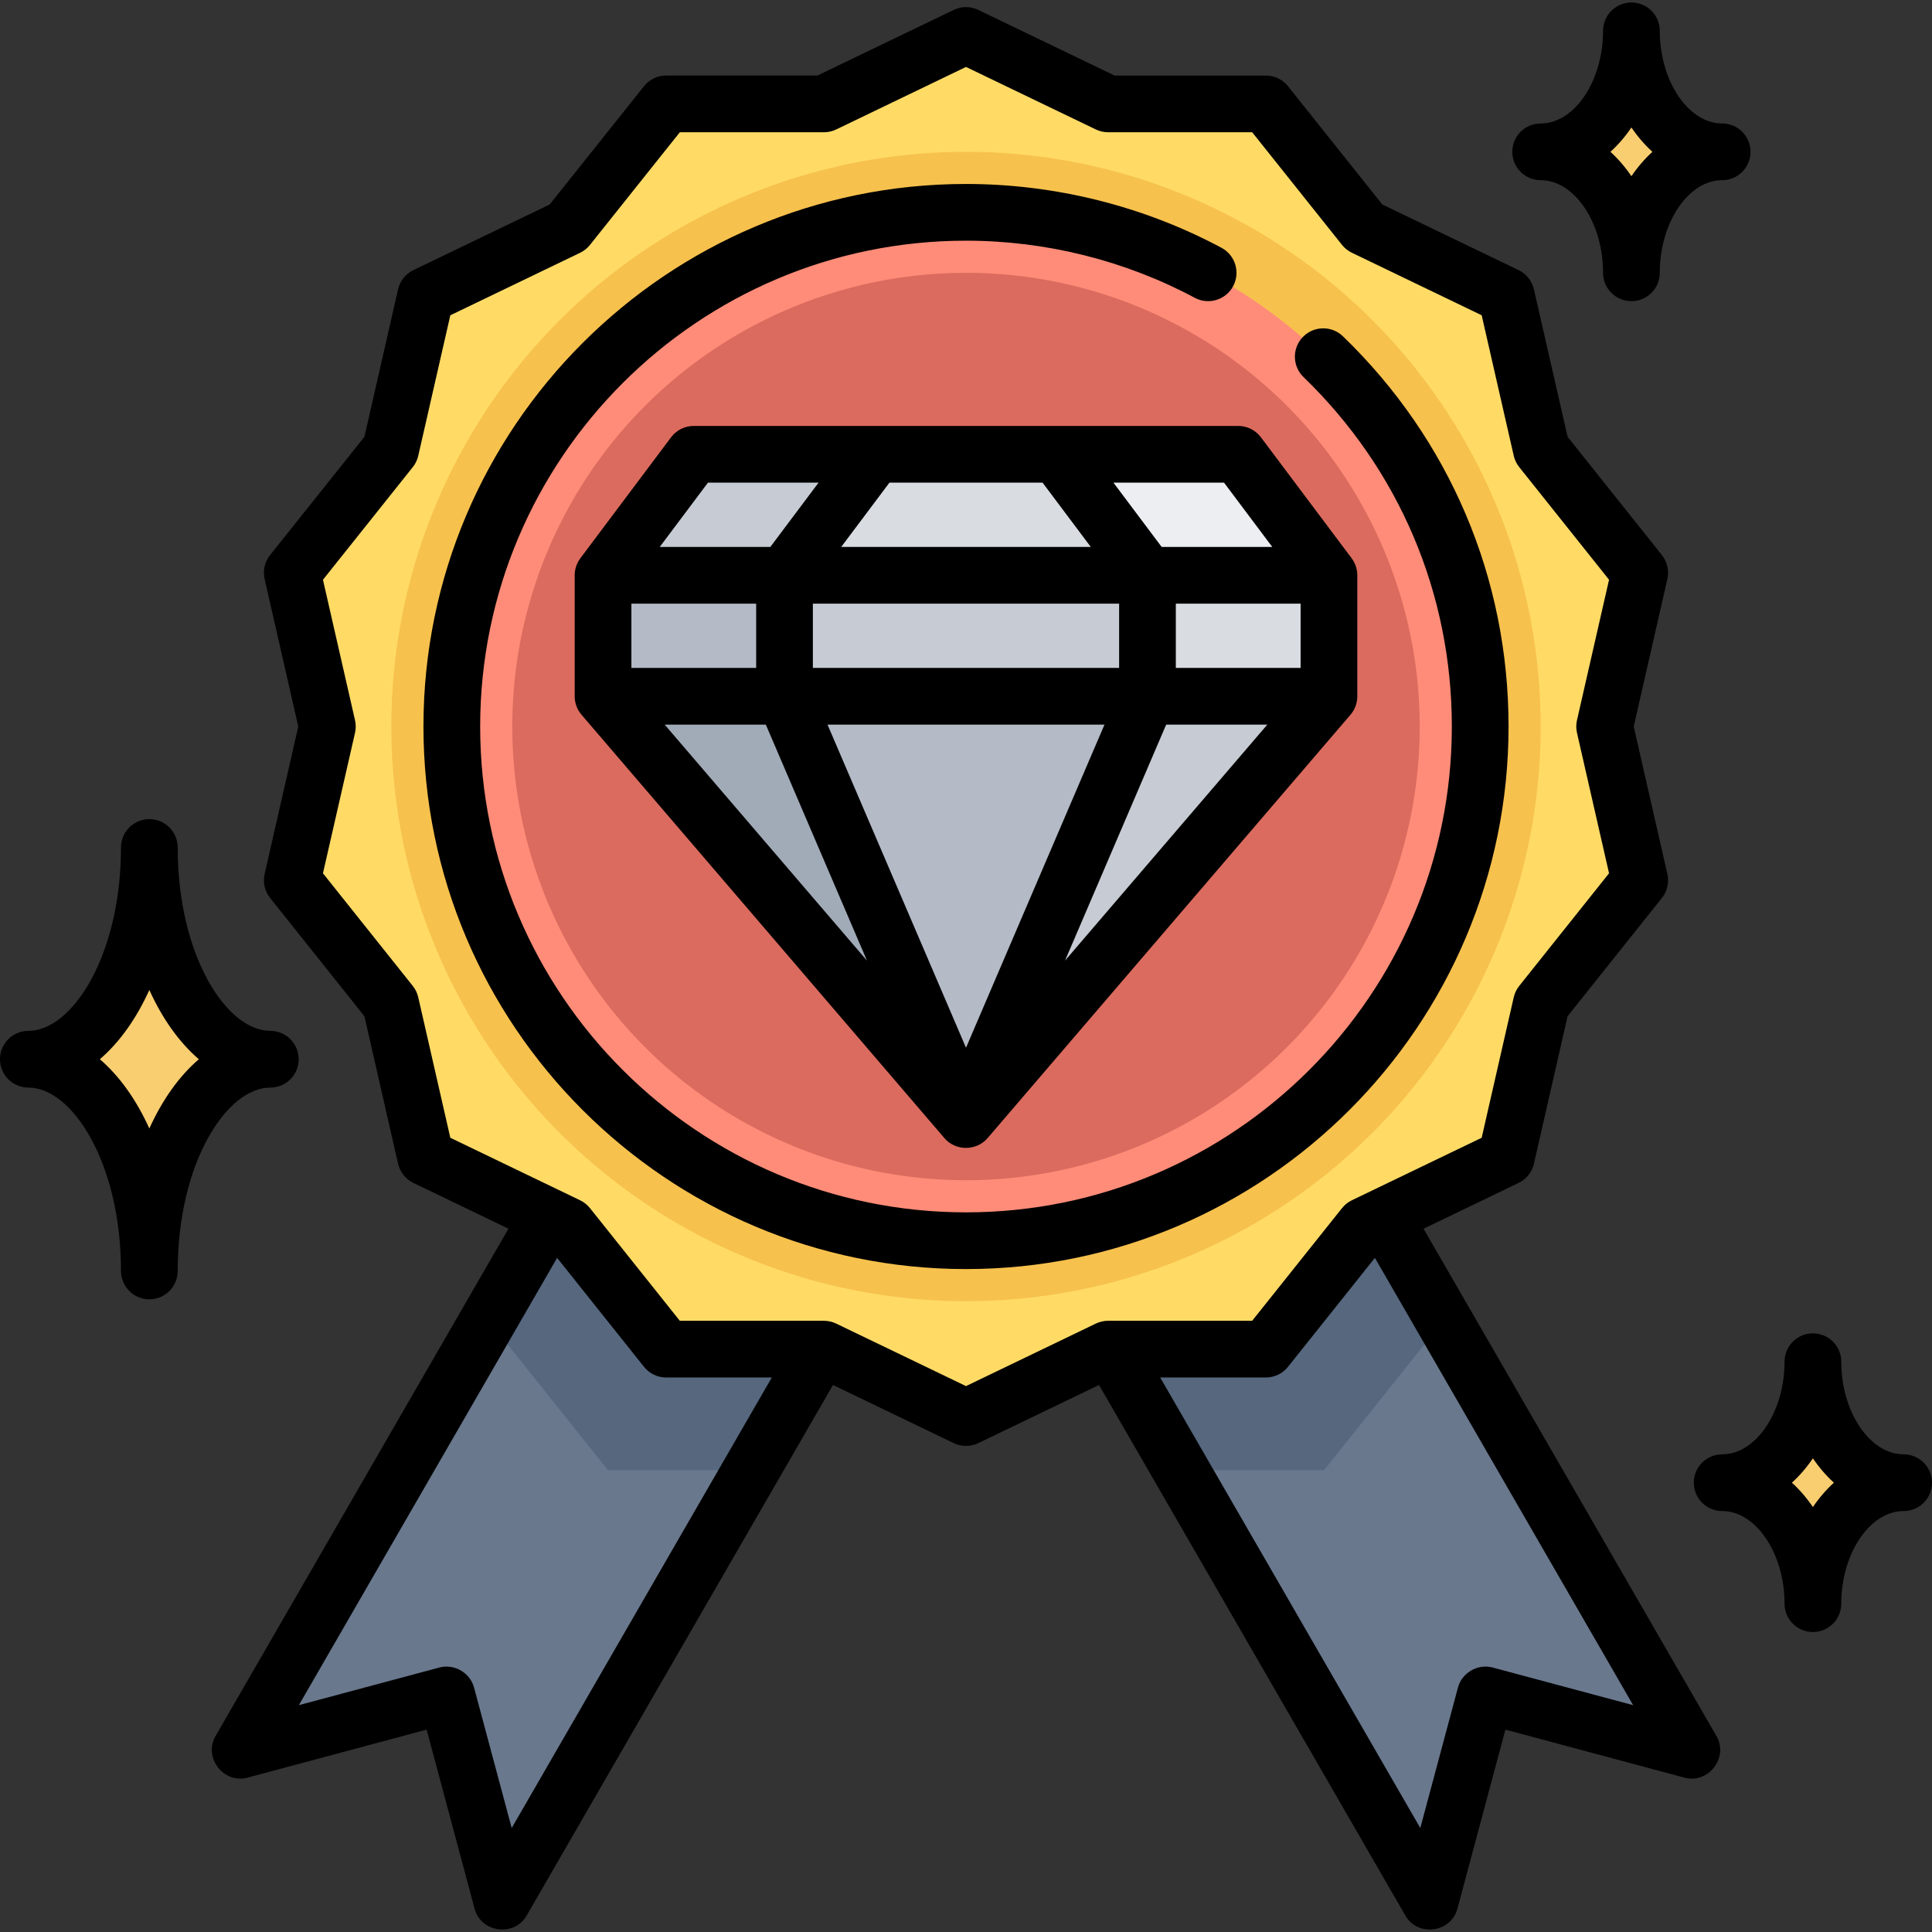
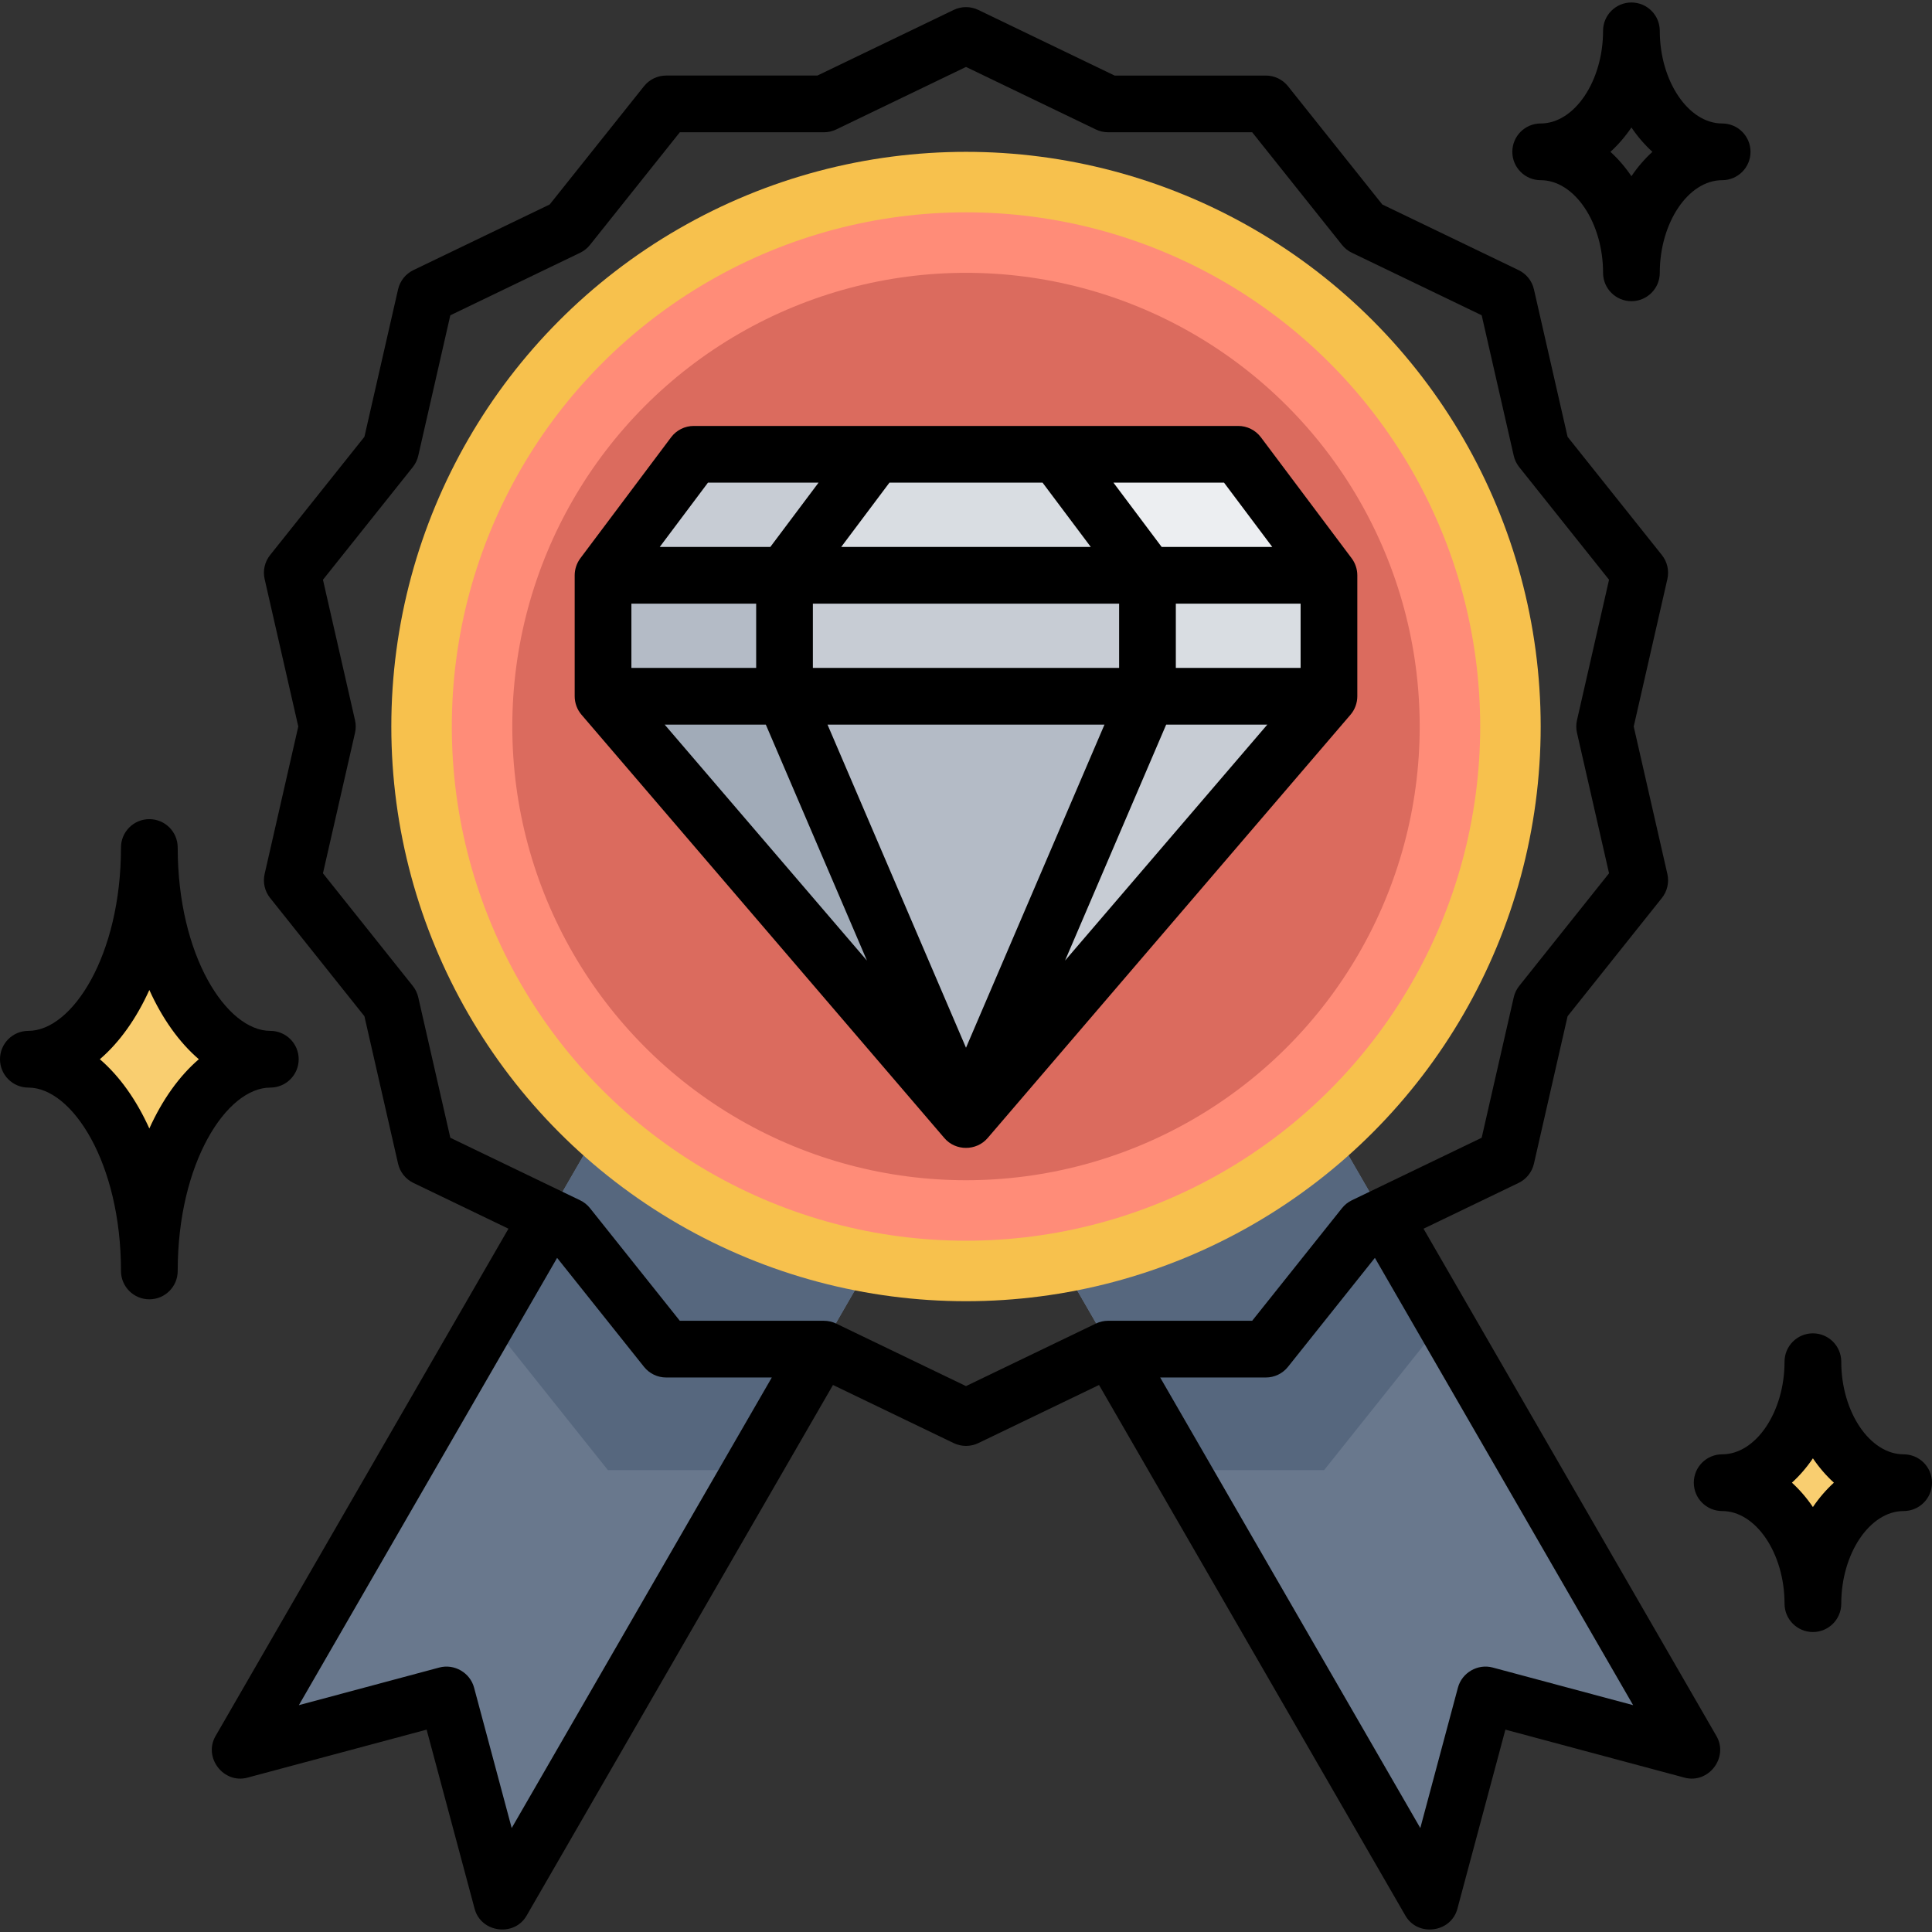
<svg xmlns="http://www.w3.org/2000/svg" id="Capa_1" x="0px" y="0px" viewBox="0 0 512 512" style="enable-background:new 0 0 512 512;" xml:space="preserve">
  <rect x="0" y="0" width="512" height="512" fill="#333333" stroke="none" />
  <g>
    <polygon style="fill:#69788D;" points="378.958,503.917 393.628,449.169 448.376,463.839 324.133,248.645 254.715,288.723  " />
    <polygon style="fill:#69788D;" points="133.042,503.917 118.372,449.169 63.624,463.839 187.867,248.645 257.285,288.723  " />
  </g>
  <g>
    <polygon style="fill:#56677E;" points="256,287.982 257.285,288.723 256,290.948 312.955,389.598 350.9,389.598 382.026,350.567    382.771,350.209 324.133,248.645  " />
    <polygon style="fill:#56677E;" points="254.715,288.723 256,287.982 187.867,248.645 129.229,350.209 129.974,350.567    161.1,389.598 199.045,389.598 256,290.948  " />
  </g>
-   <polygon style="fill:#FFDB66;" points="256,9.399 293.661,27.535 335.46,27.535 361.521,60.216 399.182,78.351 408.483,119.103   434.545,151.784 425.244,192.535 434.545,233.287 408.483,265.967 399.182,306.718 361.521,324.855 335.46,357.536 293.661,357.536   256,375.671 218.339,357.536 176.54,357.536 150.479,324.855 112.818,306.718 103.517,265.967 77.455,233.287 86.756,192.535   77.455,151.784 103.517,119.103 112.818,78.351 150.479,60.216 176.54,27.535 218.339,27.535 " />
  <circle style="fill:#F7C14D;" cx="256" cy="192.536" r="152.297" />
  <circle style="fill:#FF8C78;" cx="256" cy="192.536" r="136.266" />
  <circle style="fill:#DB6B5E;" cx="256" cy="192.536" r="120.235" />
  <polygon style="fill:#C7CCD4;" points="159.812,152.457 159.812,184.52 256,296.739 352.188,184.52 352.188,152.457 " />
  <polygon style="fill:#A1ABB8;" points="159.812,152.457 159.812,184.52 256,296.739 256,152.457 " />
  <polygon style="fill:#B4BBC6;" points="207.906,152.457 207.906,184.52 256,296.739 304.094,184.52 304.094,152.457 " />
  <polygon style="fill:#ECEEF1;" points="352.188,152.457 328.141,120.394 183.859,120.394 159.812,152.457 " />
  <polygon style="fill:#C7CCD4;" points="256,152.457 256,120.394 183.859,120.394 159.812,152.457 " />
  <polygon style="fill:#D9DDE2;" points="304.094,152.457 280.047,120.394 231.953,120.394 207.906,152.457 " />
  <rect x="159.812" y="152.458" style="fill:#B4BBC6;" width="48.094" height="32.063" />
  <rect x="207.906" y="152.458" style="fill:#C7CCD4;" width="96.188" height="32.063" />
  <rect x="304.094" y="152.458" style="fill:#D9DDE2;" width="48.094" height="32.063" />
  <g>
    <path style="fill:#F9CE70;" d="M39.577,224.598c0,30.989,14.355,56.11,32.063,56.11c-17.708,0-32.063,25.121-32.063,56.11   c0-30.989-14.355-56.11-32.063-56.11C25.222,280.707,39.577,255.586,39.577,224.598z" />
    <path style="fill:#F9CE70;" d="M480.438,360.864c0,17.708,10.766,32.063,24.047,32.063c-13.281,0-24.047,14.355-24.047,32.063   c0-17.708-10.766-32.063-24.047-32.063C469.672,392.927,480.438,378.572,480.438,360.864z" />
-     <path style="fill:#F9CE70;" d="M432.344,8.175c0,17.708,10.766,32.063,24.047,32.063c-13.281,0-24.047,14.355-24.047,32.063   c0-17.708-10.766-32.063-24.047-32.063C421.578,40.238,432.344,25.883,432.344,8.175z" />
  </g>
  <path d="M454.883,460.082L377.252,325.62l25.19-12.131c2.061-0.992,3.557-2.868,4.066-5.098l8.919-39.08l24.992-31.339  c1.427-1.787,1.961-4.127,1.451-6.357l-8.918-39.079l8.918-39.079c0.51-2.23-0.024-4.57-1.451-6.357l-24.992-31.339l-8.919-39.08  c-0.509-2.23-2.005-4.106-4.066-5.098l-36.116-17.392l-24.992-31.338c-1.426-1.788-3.588-2.83-5.874-2.83h-40.084L259.26,2.629  c-2.061-0.992-4.46-0.992-6.521,0L216.624,20.02H176.54c-2.286,0-4.449,1.041-5.874,2.83l-24.992,31.338L109.558,71.58  c-2.061,0.992-3.557,2.868-4.066,5.098l-8.919,39.08l-24.993,31.34c-1.427,1.787-1.961,4.127-1.451,6.357l8.918,39.079  l-8.918,39.079c-0.51,2.23,0.024,4.57,1.451,6.357l24.992,31.339l8.919,39.08c0.509,2.23,2.005,4.106,4.066,5.098l25.19,12.131  L57.116,460.082c-3.277,5.677,2.125,12.715,8.454,11.016l47.489-12.725l12.726,47.49c1.694,6.322,10.486,7.495,13.766,1.813  l81.198-140.64l31.991,15.405c2.043,0.984,4.477,0.984,6.521,0l31.991-15.405l81.199,140.64c3.28,5.681,12.072,4.512,13.766-1.813  l12.726-47.49l47.489,12.725C452.757,472.795,458.162,465.761,454.883,460.082z M135.605,484.449l-9.974-37.225  c-1.059-3.952-5.248-6.37-9.204-5.313l-37.223,9.974l68.437-118.538l23.025,28.871c1.426,1.789,3.588,2.83,5.874,2.83h28  L135.605,484.449z M290.4,350.765L256,367.331l-34.4-16.565c-1.017-0.49-2.131-0.744-3.26-0.744h-38.18l-23.806-29.85  c-0.703-0.883-1.597-1.596-2.614-2.085l-34.4-16.566l-8.496-37.224c-0.25-1.101-0.746-2.13-1.451-3.013l-23.805-29.851l8.496-37.223  c0.251-1.101,0.251-2.243,0-3.345l-8.496-37.223l23.805-29.851c0.704-0.883,1.2-1.912,1.451-3.013l8.496-37.224l34.4-16.566  c1.018-0.489,1.911-1.202,2.614-2.085l23.806-29.85h38.18c1.129,0,2.243-0.255,3.26-0.744L256,17.74l34.4,16.565  c1.017,0.49,2.131,0.744,3.26,0.744h38.18l23.806,29.85c0.703,0.883,1.597,1.596,2.614,2.085l34.4,16.566l8.496,37.224  c0.25,1.101,0.746,2.13,1.451,3.013l23.805,29.851l-8.496,37.223c-0.251,1.101-0.251,2.243,0,3.345l8.496,37.223l-23.805,29.851  c-0.704,0.883-1.2,1.912-1.451,3.013l-8.496,37.224l-34.4,16.566c-1.018,0.489-1.911,1.202-2.614,2.085l-23.806,29.85h-38.18  C292.531,350.021,291.417,350.274,290.4,350.765z M395.574,441.911c-3.954-1.064-8.146,1.366-9.204,5.313l-9.974,37.225  L307.46,365.05h28.001c2.286,0,4.449-1.041,5.874-2.83l23.025-28.871l68.437,118.538L395.574,441.911z" />
-   <path d="M399.781,192.535c0-39.343-15.586-76.069-43.887-103.412c-2.984-2.886-7.742-2.802-10.625,0.183  c-2.884,2.985-2.802,7.742,0.183,10.625c25.341,24.486,39.299,57.374,39.299,92.604c0,70.994-57.758,128.751-128.751,128.751  s-128.751-57.758-128.751-128.751S185.006,63.784,256,63.784c21.145,0,42.109,5.235,60.626,15.137  c3.66,1.959,8.214,0.577,10.17-3.082c1.958-3.659,0.577-8.213-3.082-10.17C303.026,54.603,279.609,48.754,256,48.754  c-79.281,0-143.781,64.5-143.781,143.781S176.719,336.316,256,336.316S399.781,271.816,399.781,192.535z" />
  <path d="M183.859,112.88c-2.365,0-4.593,1.113-6.012,3.006L153.8,147.948c-0.964,1.286-1.503,2.902-1.503,4.509v32.063  c0,1.761,0.649,3.559,1.81,4.891l96.143,112.166c2.969,3.516,8.528,3.488,11.501,0l96.143-112.166c1.16-1.332,1.81-3.128,1.81-4.891  v-32.063c0-1.607-0.538-3.223-1.503-4.509l-24.047-32.063c-1.419-1.893-3.647-3.006-6.012-3.006L183.859,112.88L183.859,112.88z   M276.29,127.909l12.775,17.033h-66.129l12.775-17.033H276.29z M296.579,177.005h-81.159v-17.033h81.159V177.005z M292.698,192.034  L256,277.663l-36.698-85.628H292.698z M200.391,177.005h-33.065v-17.033h33.065V177.005z M202.951,192.034l26.8,62.534  l-53.601-62.534H202.951z M309.049,192.034h26.8l-53.601,62.534L309.049,192.034z M344.673,177.005h-33.065v-17.033h33.065V177.005z   M187.616,127.909h29.307l-12.775,17.033h-29.307L187.616,127.909z M337.159,144.942h-29.307l-12.775-17.033h29.307L337.159,144.942  z" />
  <path d="M71.64,288.222c4.151,0,7.515-3.364,7.515-7.515c0-4.151-3.364-7.515-7.515-7.515c-11.611,0-24.548-19.957-24.548-48.595  c0-4.151-3.364-7.515-7.515-7.515s-7.515,3.364-7.515,7.515c0,28.638-12.937,48.595-24.548,48.595c-4.151,0-7.515,3.364-7.515,7.515  c0,4.151,3.364,7.515,7.515,7.515c11.611,0,24.548,19.957,24.548,48.595c0,4.151,3.364,7.515,7.515,7.515s7.515-3.364,7.515-7.515  C47.092,308.179,60.029,288.222,71.64,288.222z M39.577,299.063c-3.438-7.606-7.91-13.887-13.115-18.356  c5.204-4.469,9.677-10.75,13.115-18.356c3.438,7.606,7.91,13.887,13.115,18.356C47.488,285.176,43.015,291.457,39.577,299.063z" />
  <path d="M504.485,385.412c-8.962,0-16.532-11.242-16.532-24.548c0-4.151-3.364-7.515-7.515-7.515s-7.515,3.364-7.515,7.515  c0,13.306-7.571,24.548-16.532,24.548c-4.151,0-7.515,3.364-7.515,7.515c0,4.151,3.364,7.515,7.515,7.515  c8.961,0,16.532,11.242,16.532,24.548c0,4.151,3.364,7.515,7.515,7.515s7.515-3.364,7.515-7.515  c0-13.306,7.571-24.548,16.532-24.548c4.151,0,7.515-3.364,7.515-7.515C512,388.776,508.636,385.412,504.485,385.412z   M480.438,399.382c-1.641-2.419-3.51-4.589-5.563-6.456c2.053-1.867,3.922-4.037,5.563-6.456c1.641,2.419,3.51,4.589,5.563,6.456  C483.948,394.793,482.08,396.964,480.438,399.382z" />
  <path d="M408.297,47.752c8.961,0,16.532,11.242,16.532,24.548c0,4.151,3.364,7.515,7.515,7.515s7.515-3.364,7.515-7.515  c0-13.306,7.571-24.548,16.532-24.548c4.151,0,7.515-3.364,7.515-7.515s-3.364-7.515-7.515-7.515  c-8.962,0-16.532-11.242-16.532-24.548c0-4.151-3.364-7.515-7.515-7.515s-7.515,3.364-7.515,7.515  c0,13.306-7.571,24.548-16.532,24.548c-4.151,0-7.515,3.364-7.515,7.515S404.146,47.752,408.297,47.752z M432.344,33.781  c1.641,2.419,3.51,4.589,5.563,6.456c-2.053,1.867-3.922,4.037-5.563,6.456c-1.641-2.419-3.51-4.589-5.563-6.456  C428.835,38.371,430.703,36.201,432.344,33.781z" />
  <g />
  <g />
  <g />
  <g />
  <g />
  <g />
  <g />
  <g />
  <g />
  <g />
  <g />
  <g />
  <g />
  <g />
  <g />
</svg>